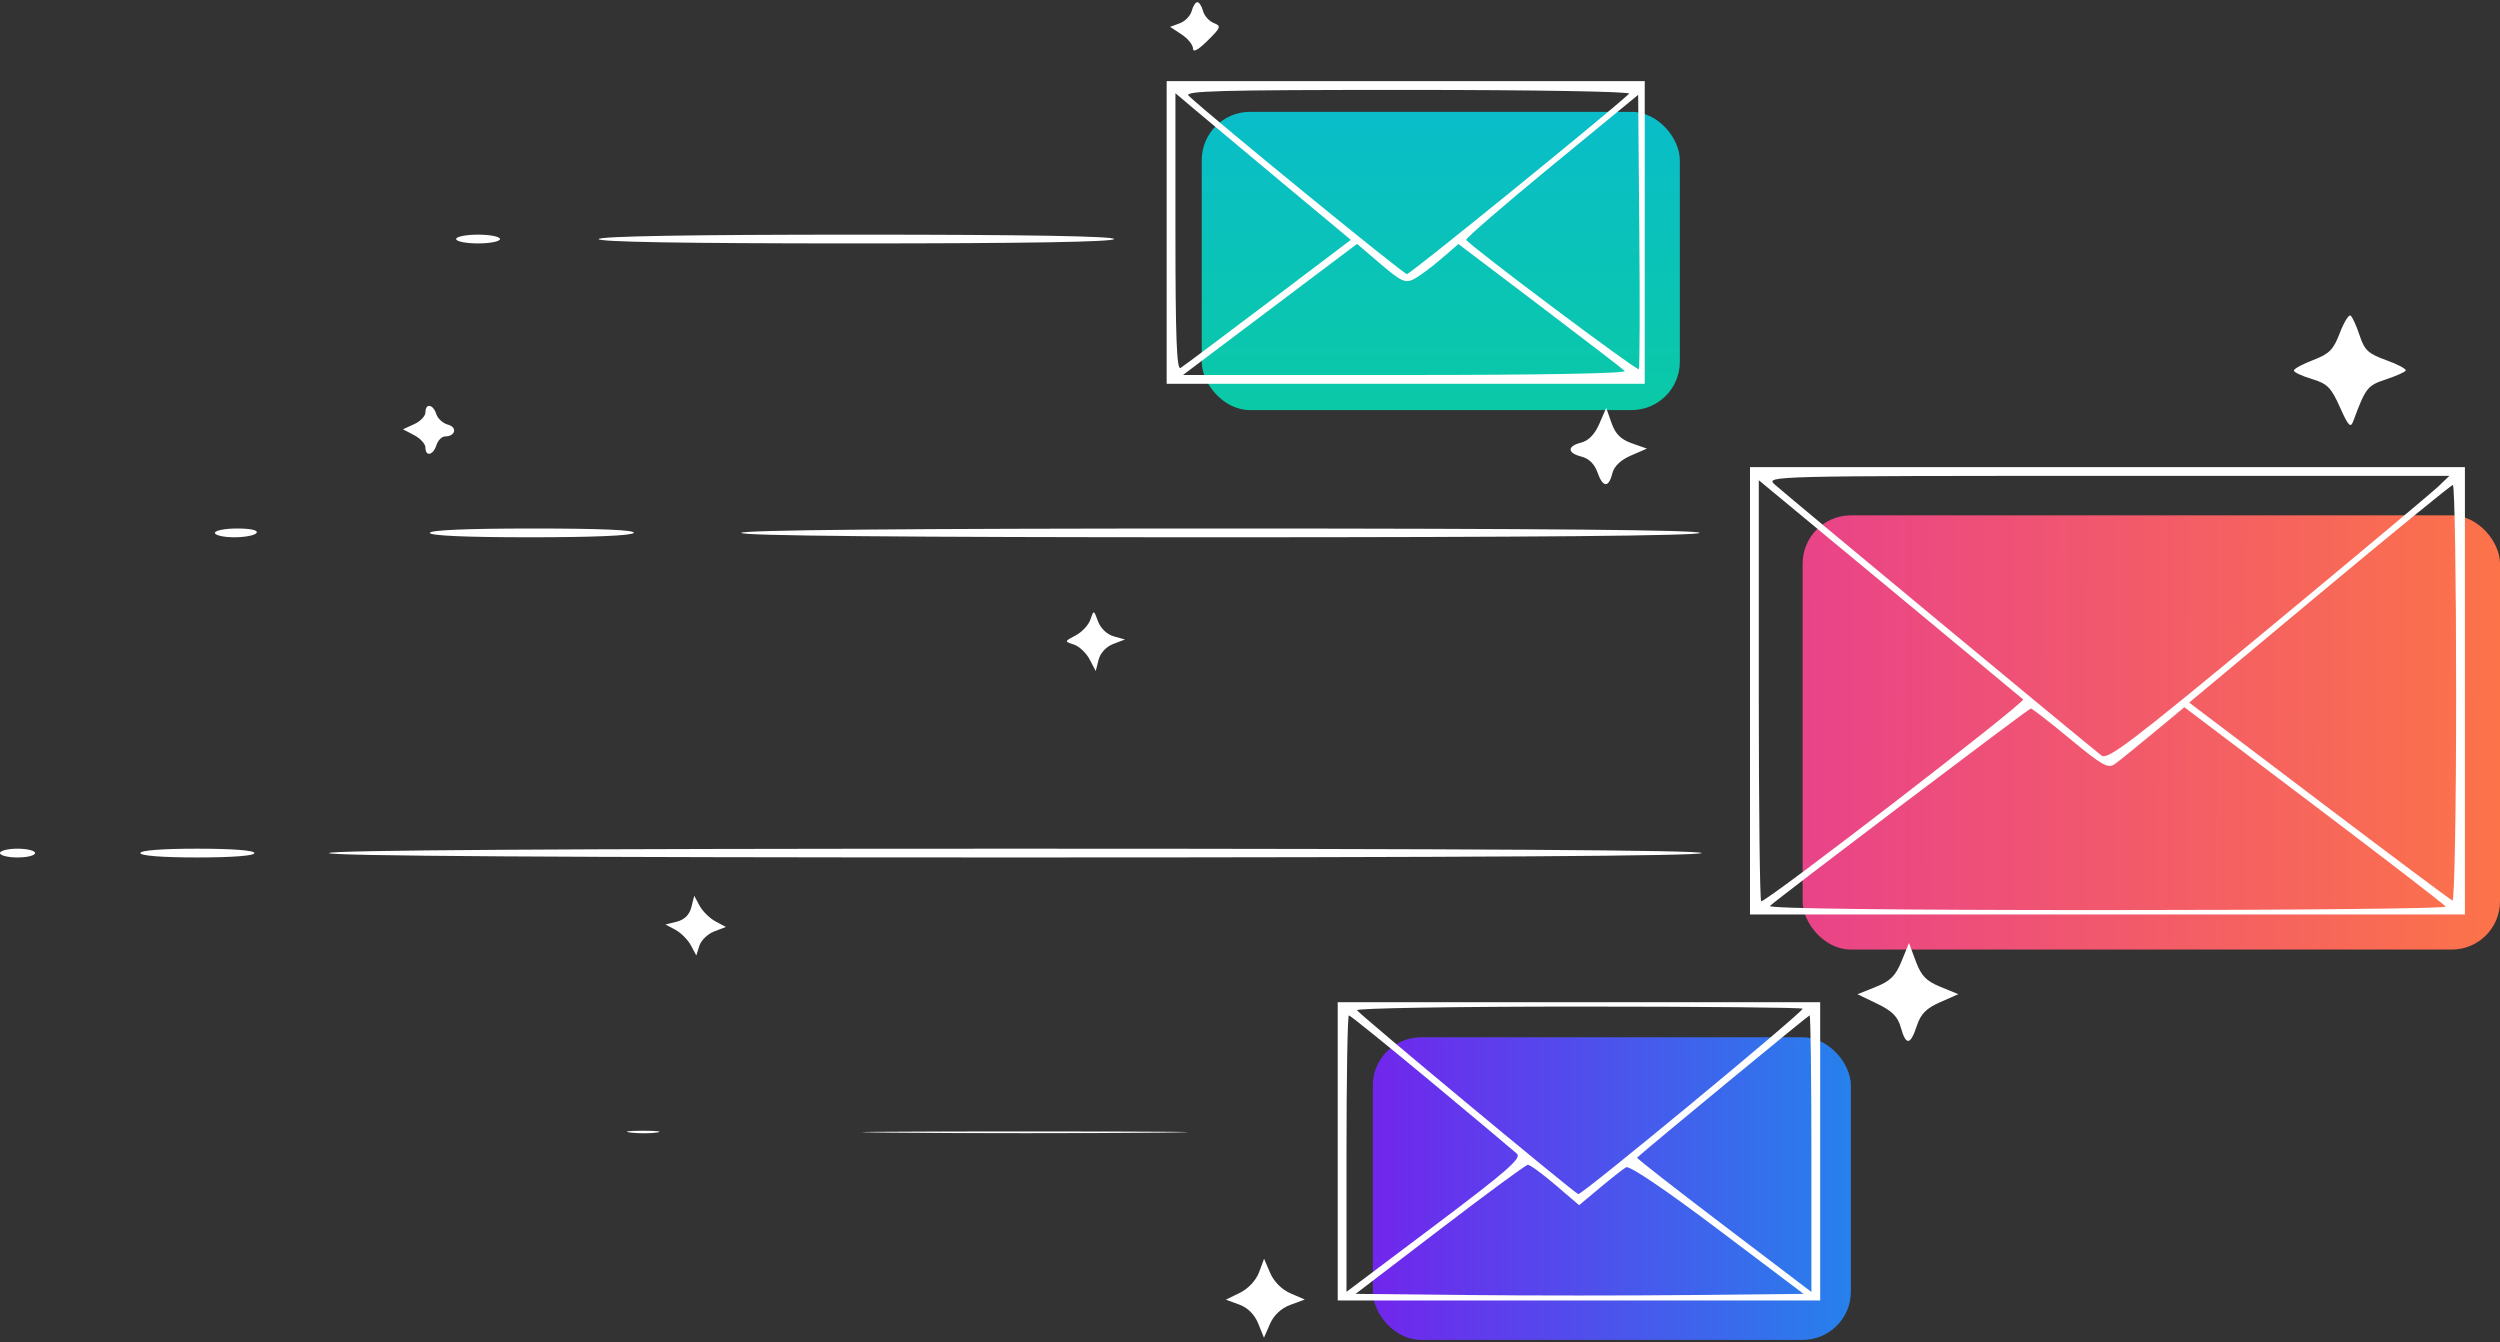
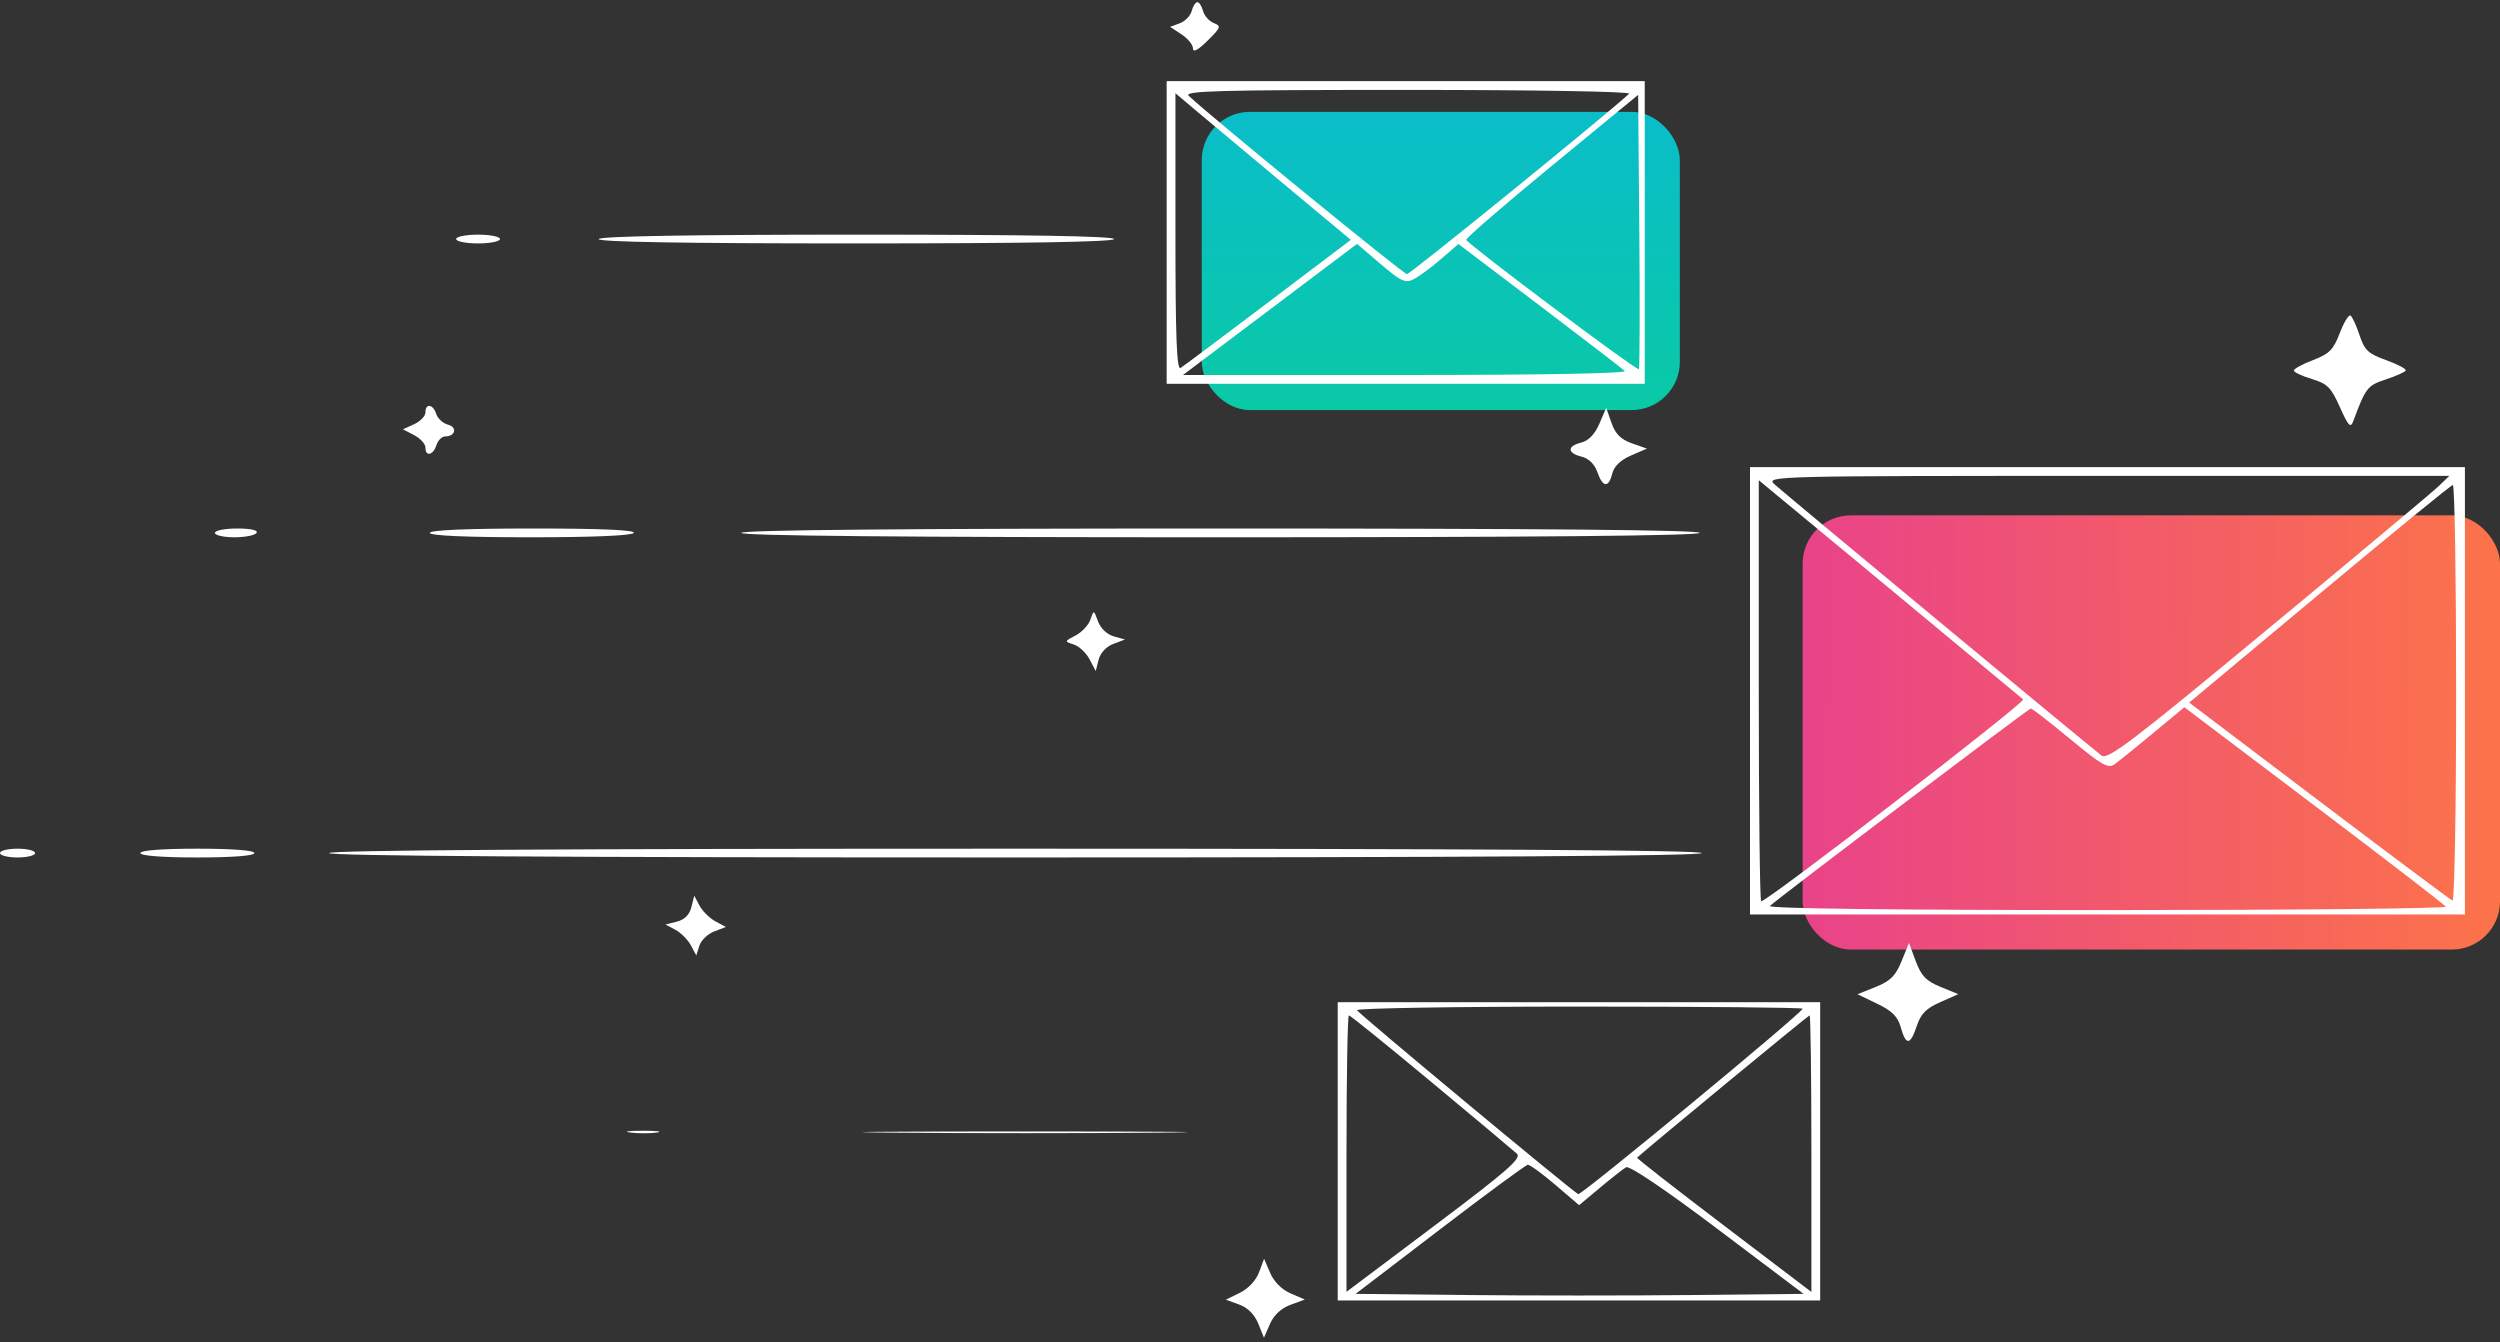
<svg xmlns="http://www.w3.org/2000/svg" width="570" height="306" viewBox="0 0 570 306" fill="none">
  <rect x="0" y="0" width="570" height="306" fill="#333333" stroke="none" />
  <rect x="411" y="117.5" width="159" height="99" rx="11" fill="url(#paint0_linear_28_3449)" />
-   <rect x="313" y="236.5" width="109" height="69" rx="11" fill="url(#paint1_linear_28_3449)" />
  <rect x="274" y="25.5" width="109" height="68" rx="11" fill="url(#paint2_linear_28_3449)" />
  <path fill-rule="evenodd" clip-rule="evenodd" d="M271.711 2.497C271.424 3.596 270.197 4.862 268.984 5.31L266.78 6.126L269.39 7.836C270.825 8.777 272 10.223 272 11.051C272 12.036 273.149 11.422 275.322 9.278C278.38 6.26 278.492 5.94 276.728 5.247C275.674 4.833 274.576 3.596 274.289 2.497C274.002 1.399 273.422 0.5 273 0.5C272.578 0.5 271.998 1.399 271.711 2.497ZM266 53V87.5H320.5H375V53V18.5H320.5H266V53ZM371.45 21.367C365.437 26.858 321.534 62.5 320.784 62.5C319.985 62.5 276.843 27.258 271.036 21.861C269.799 20.712 277.57 20.5 320.986 20.5C350.085 20.5 371.988 20.876 371.45 21.367ZM293.244 42.405L307.988 54.685L289.156 68.933C278.799 76.77 269.801 83.505 269.162 83.9C268.289 84.44 268 76.751 268 52.938V21.257L273.25 25.691C276.137 28.129 285.135 35.65 293.244 42.405ZM373.654 84.179C373.212 84.622 334.592 55.668 334.302 54.677C334.193 54.305 342.968 46.716 353.802 37.814L373.5 21.629L373.764 52.717C373.91 69.815 373.86 83.973 373.654 84.179ZM104 54.5C104 55.05 106.25 55.5 109 55.5C111.75 55.5 114 55.05 114 54.5C114 53.95 111.75 53.5 109 53.5C106.25 53.5 104 53.95 104 54.5ZM136.5 54.5C136.091 55.162 155.823 55.5 194.941 55.5C233.647 55.5 254 55.155 254 54.5C254 53.845 233.853 53.5 195.559 53.5C157.677 53.5 136.901 53.852 136.5 54.5ZM322.314 63.66C323.516 63.053 326.305 61 328.511 59.096L332.522 55.635L351.011 69.647C361.18 77.354 369.927 84.074 370.45 84.58C371.029 85.14 351.539 85.5 320.559 85.5H269.718L289.563 70.553L309.408 55.605L314.767 60.184C319.44 64.177 320.407 64.622 322.314 63.66ZM533.463 75.958C532.019 79.738 531.08 80.686 527.378 82.1C524.97 83.019 523 84.089 523 84.478C523 84.866 524.839 85.734 527.086 86.408C530.63 87.47 531.478 88.318 533.491 92.816C535.446 97.185 535.927 97.686 536.553 96C539.366 88.422 539.777 87.894 543.913 86.529C546.216 85.769 548.279 84.857 548.499 84.502C548.718 84.148 546.735 83.081 544.092 82.13C539.927 80.633 539.112 79.87 537.967 76.401C537.241 74.2 536.315 72.194 535.909 71.943C535.503 71.693 534.402 73.499 533.463 75.958ZM97 94.021C97 94.858 95.847 96.068 94.437 96.711L91.874 97.878L94.437 99.221C95.847 99.96 97 101.225 97 102.032C97 104.193 98.764 103.818 99.5 101.5C99.849 100.4 100.753 99.5 101.508 99.5C103.834 99.5 104.325 97.398 102.134 96.825C100.997 96.527 99.796 95.433 99.466 94.392C98.748 92.13 97 91.868 97 94.021ZM364.644 96.633C363.617 99.005 362.192 100.486 360.536 100.902C357.26 101.724 357.291 103.284 360.598 104.114C362.249 104.528 363.561 105.812 364.196 107.633C365.432 111.177 366.76 111.306 367.598 107.964C368.014 106.308 369.495 104.883 371.867 103.856L375.5 102.283L372.067 101.075C369.546 100.188 368.312 98.954 367.425 96.433L366.217 93L364.644 96.633ZM399 157.5V208.5H480.5H562V157.5V106.5H480.5H399V157.5ZM555.977 110.879C554.615 112.187 537.127 126.817 517.116 143.39C485.885 169.256 480.508 173.345 479.142 172.262C473.768 167.999 406.141 111.907 404.528 110.374C402.599 108.541 404.27 108.5 480.505 108.5H558.455L555.977 110.879ZM461.276 159.461C461.951 160.062 403.005 205.5 401.55 205.5C401.247 205.5 401 183.897 401 157.494V109.488L430.75 134.128C447.113 147.68 460.849 159.08 461.276 159.461ZM560 158.083C560 184.254 559.625 205.517 559.167 205.333C558.709 205.15 545.015 194.918 528.736 182.595L499.137 160.189L528.819 135.422C545.143 121.799 558.837 110.619 559.25 110.577C559.663 110.535 560 131.913 560 158.083ZM49 121.5C49 122.05 50.998 122.5 53.441 122.5C55.884 122.5 58.16 122.05 58.5 121.5C58.881 120.884 57.177 120.5 54.059 120.5C51.277 120.5 49 120.95 49 121.5ZM98 121.5C98 122.138 106.314 122.5 120.941 122.5C135.156 122.5 144.117 122.12 144.5 121.5C144.905 120.844 137.01 120.5 121.559 120.5C106.52 120.5 98 120.862 98 121.5ZM169 121.5C169 122.161 205.98 122.5 277.941 122.5C349.49 122.5 387.094 122.157 387.5 121.5C387.911 120.836 351.344 120.5 278.559 120.5C206.186 120.5 169 120.839 169 121.5ZM248.617 141.254C248.202 142.494 246.686 144.125 245.247 144.878C242.663 146.232 242.658 146.257 244.82 146.943C246.024 147.325 247.643 148.844 248.418 150.319L249.828 153L250.48 150.42C250.868 148.884 252.218 147.428 253.816 146.822L256.5 145.804L253.92 145.086C252.406 144.665 250.933 143.259 250.356 141.684C249.379 139.02 249.366 139.017 248.617 141.254ZM471.981 168.485C479.245 174.501 480.653 175.298 482.141 174.235C483.091 173.556 487.055 170.356 490.949 167.124L498.031 161.248L527.584 183.58C543.838 195.863 557.358 206.27 557.628 206.707C557.897 207.143 523.126 207.5 480.359 207.5C431.73 207.5 402.956 207.147 403.55 206.558C405.162 204.961 462.467 161.586 463.024 161.542C463.313 161.519 467.343 164.643 471.981 168.485ZM0 194.5C0 195.05 1.8 195.5 4 195.5C6.2 195.5 8 195.05 8 194.5C8 193.95 6.2 193.5 4 193.5C1.8 193.5 0 193.95 0 194.5ZM32 194.5C32 195.115 37 195.5 45 195.5C53 195.5 58 195.115 58 194.5C58 193.885 53 193.5 45 193.5C37 193.5 32 193.885 32 194.5ZM75 194.5C75 195.162 127.833 195.5 231.5 195.5C335.167 195.5 388 195.162 388 194.5C388 193.838 335.167 193.5 231.5 193.5C127.833 193.5 75 193.838 75 194.5ZM157.627 206.849C157.197 208.563 156.063 209.697 154.349 210.127L151.729 210.785L154.005 212.002C155.256 212.672 156.837 214.261 157.518 215.533L158.755 217.846L159.463 215.616C159.853 214.389 161.37 212.927 162.836 212.367L165.5 211.349L163.11 210.065C161.796 209.358 160.172 207.756 159.502 206.505L158.285 204.229L157.627 206.849ZM433.547 219.172C432.19 222.498 430.998 223.684 427.673 225.014L423.501 226.683L427.987 228.842C431.408 230.488 432.689 231.771 433.381 234.25C434.555 238.451 435.562 238.358 437.028 233.914C437.939 231.155 439.168 229.906 442.356 228.499L446.5 226.67L442.427 225.003C439.158 223.665 438.047 222.512 436.802 219.168L435.25 215L433.547 219.172ZM305 262.5V296.5H360H415V262.5V228.5H360H305V262.5ZM411 229.985C411 230.871 360.592 272.531 359.845 272.263C358.807 271.891 310.018 231.338 309.395 230.33C309.113 229.874 331.859 229.5 359.941 229.5C388.023 229.5 411 229.718 411 229.985ZM326.292 246.649C336.306 254.98 345.113 262.359 345.862 263.046C346.979 264.071 343.623 267.001 327.112 279.416L307 294.538V263.019C307 245.684 307.244 231.5 307.542 231.5C307.84 231.5 316.278 238.317 326.292 246.649ZM413 263.035V294.569L392.995 279.373C381.993 271.014 373.105 264.073 373.245 263.946C376.319 261.177 412.309 231.5 412.594 231.5C412.817 231.5 413 245.691 413 263.035ZM143.768 258.225C145.565 258.447 148.265 258.443 149.768 258.215C151.271 257.986 149.8 257.804 146.5 257.81C143.2 257.815 141.971 258.002 143.768 258.225ZM203.822 258.25C220.499 258.404 247.499 258.403 263.822 258.249C280.145 258.095 266.5 257.969 233.5 257.969C200.5 257.969 187.145 258.096 203.822 258.25ZM354.611 270.139L360.041 274.778L364.771 270.825C367.372 268.65 370.053 266.542 370.728 266.14C371.487 265.689 379.464 271.067 391.587 280.204L411.217 295L385.609 295.267C371.524 295.414 348.544 295.414 334.542 295.267L309.084 295L328.292 280.318C338.856 272.242 347.878 265.605 348.341 265.568C348.803 265.53 351.625 267.588 354.611 270.139ZM287.063 290.088C286.385 291.915 284.606 293.82 282.709 294.752L279.5 296.327L282.54 297.438C284.49 298.151 286.047 299.706 286.881 301.775L288.182 305L289.548 301.863C290.422 299.855 292.099 298.288 294.207 297.508L297.5 296.291L294.252 294.893C292.262 294.037 290.463 292.238 289.607 290.248L288.209 287L287.063 290.088Z" fill="white" />
  <defs>
    <linearGradient id="paint0_linear_28_3449" x1="411" y1="164.395" x2="570.042" y2="164.927" gradientUnits="userSpaceOnUse">
      <stop stop-color="#E94389" />
      <stop offset="1" stop-color="#FC7349" />
    </linearGradient>
    <linearGradient id="paint1_linear_28_3449" x1="313" y1="280.764" x2="422.001" y2="280.625" gradientUnits="userSpaceOnUse">
      <stop stop-color="#7126EC" />
      <stop offset="1" stop-color="#2681EC" />
    </linearGradient>
    <linearGradient id="paint2_linear_28_3449" x1="328.5" y1="25.5" x2="328.5" y2="93.5" gradientUnits="userSpaceOnUse">
      <stop stop-color="#0ABDC9" />
      <stop offset="1" stop-color="#0AC9A6" />
    </linearGradient>
  </defs>
</svg>